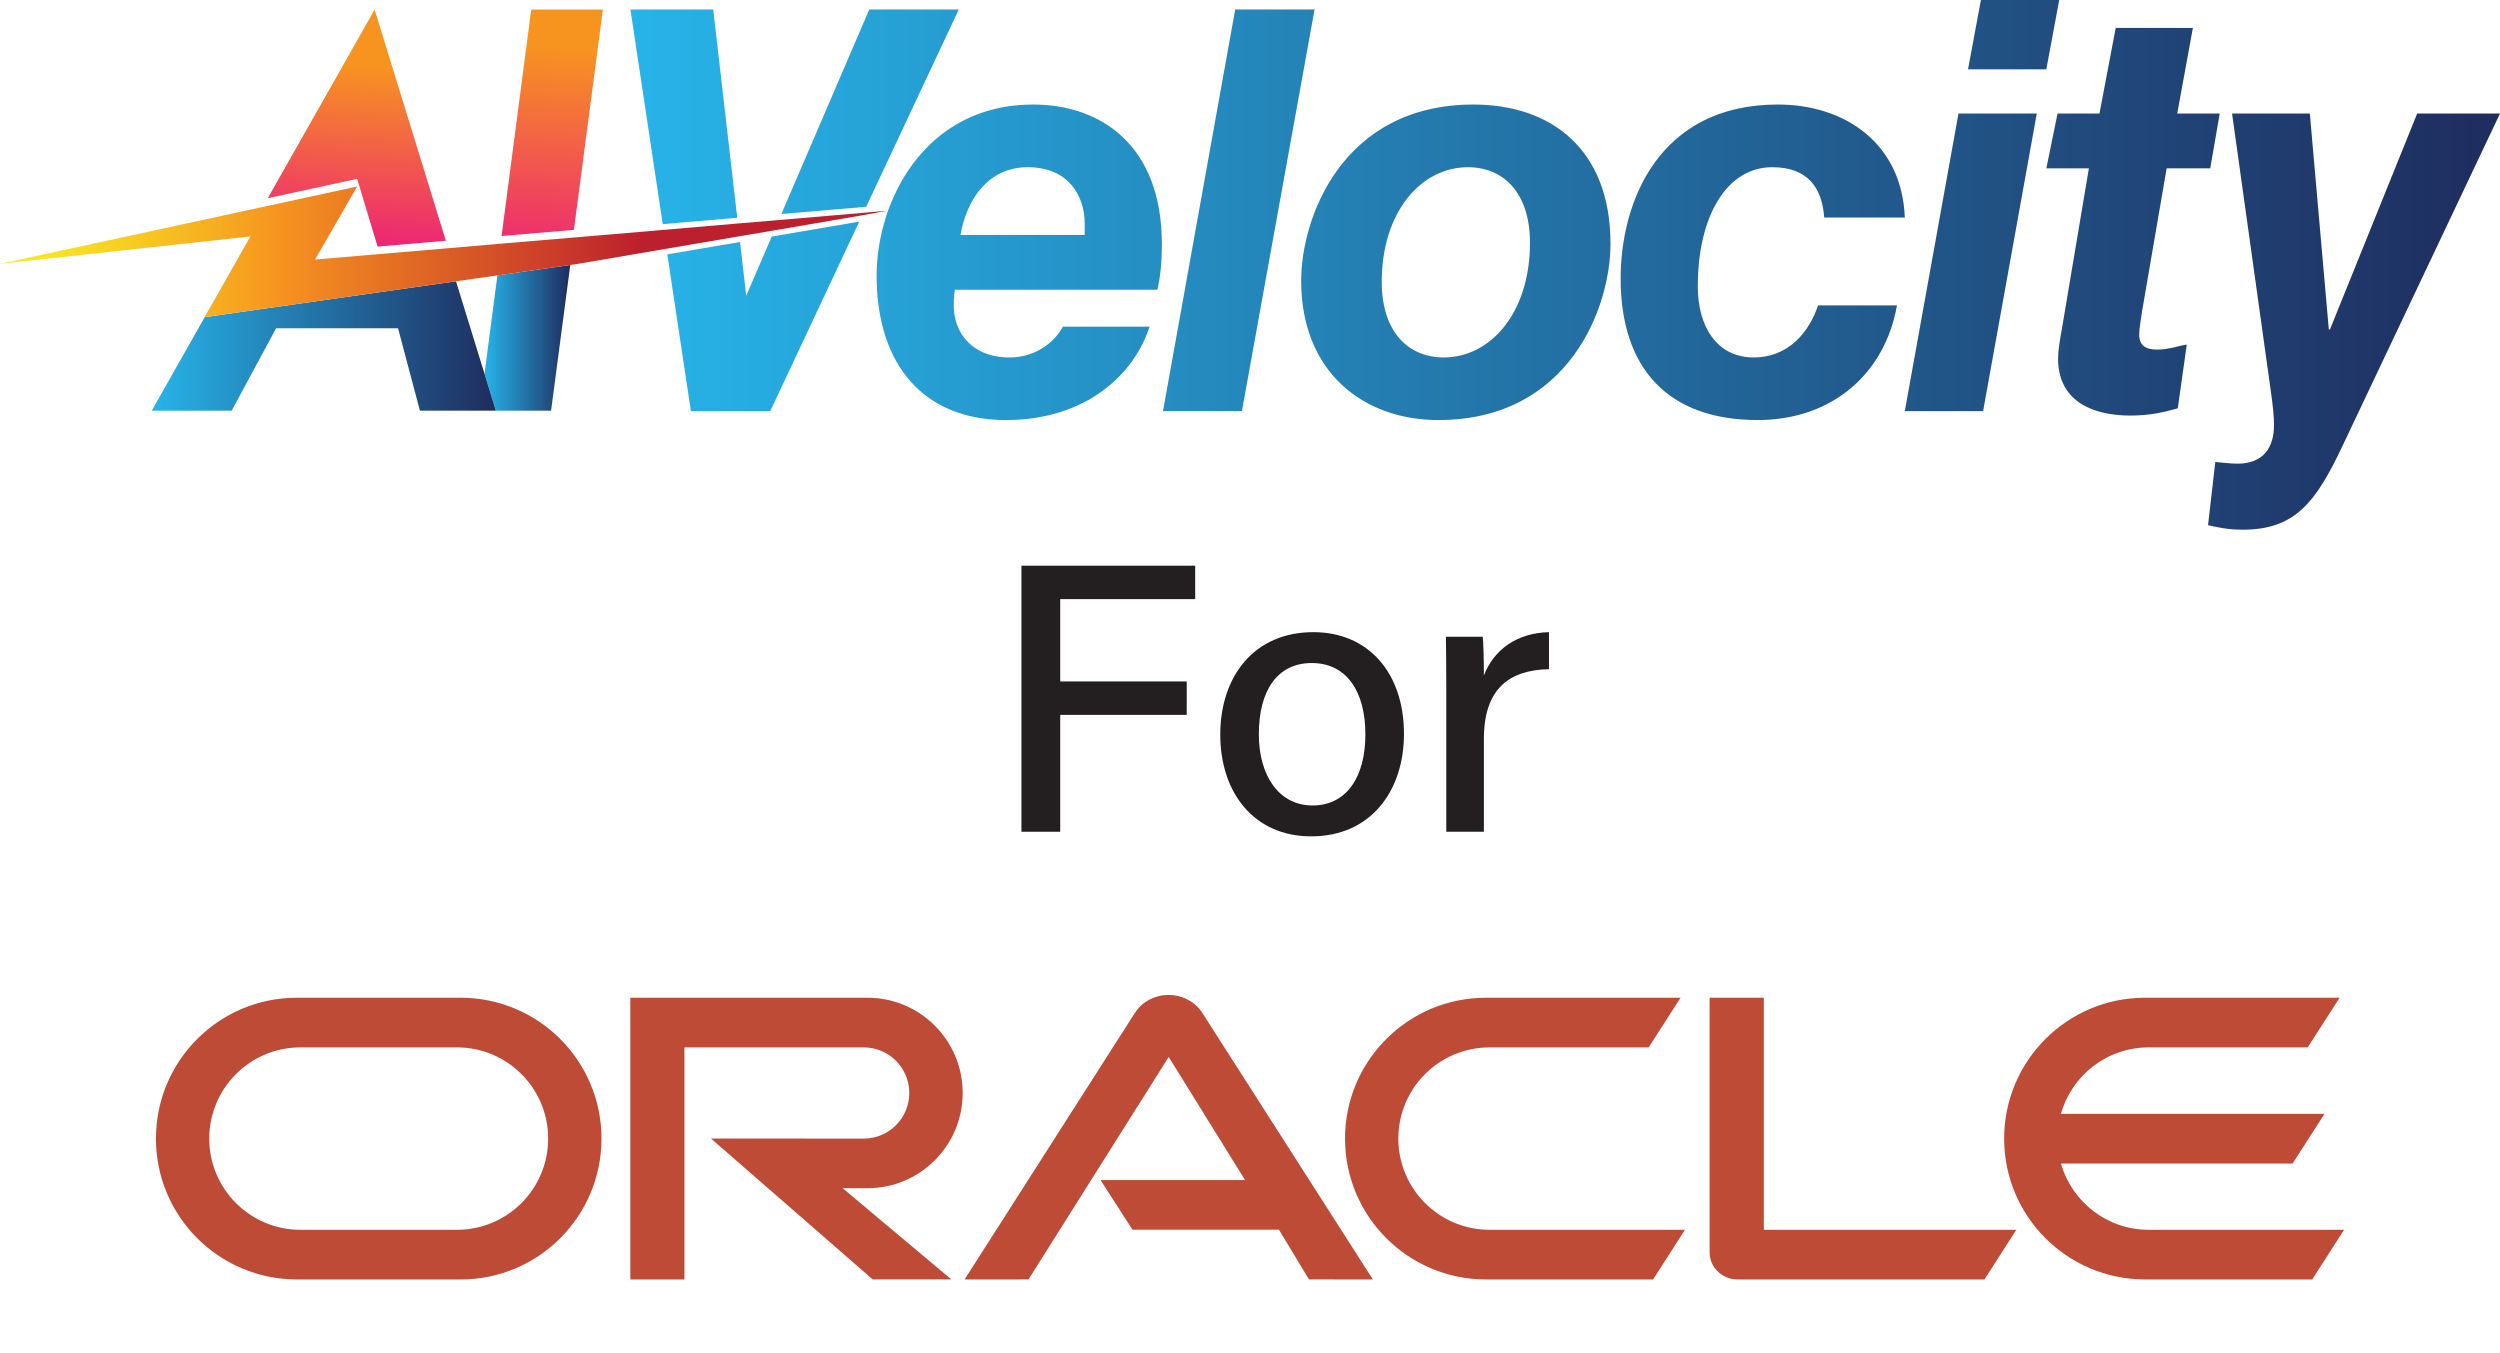
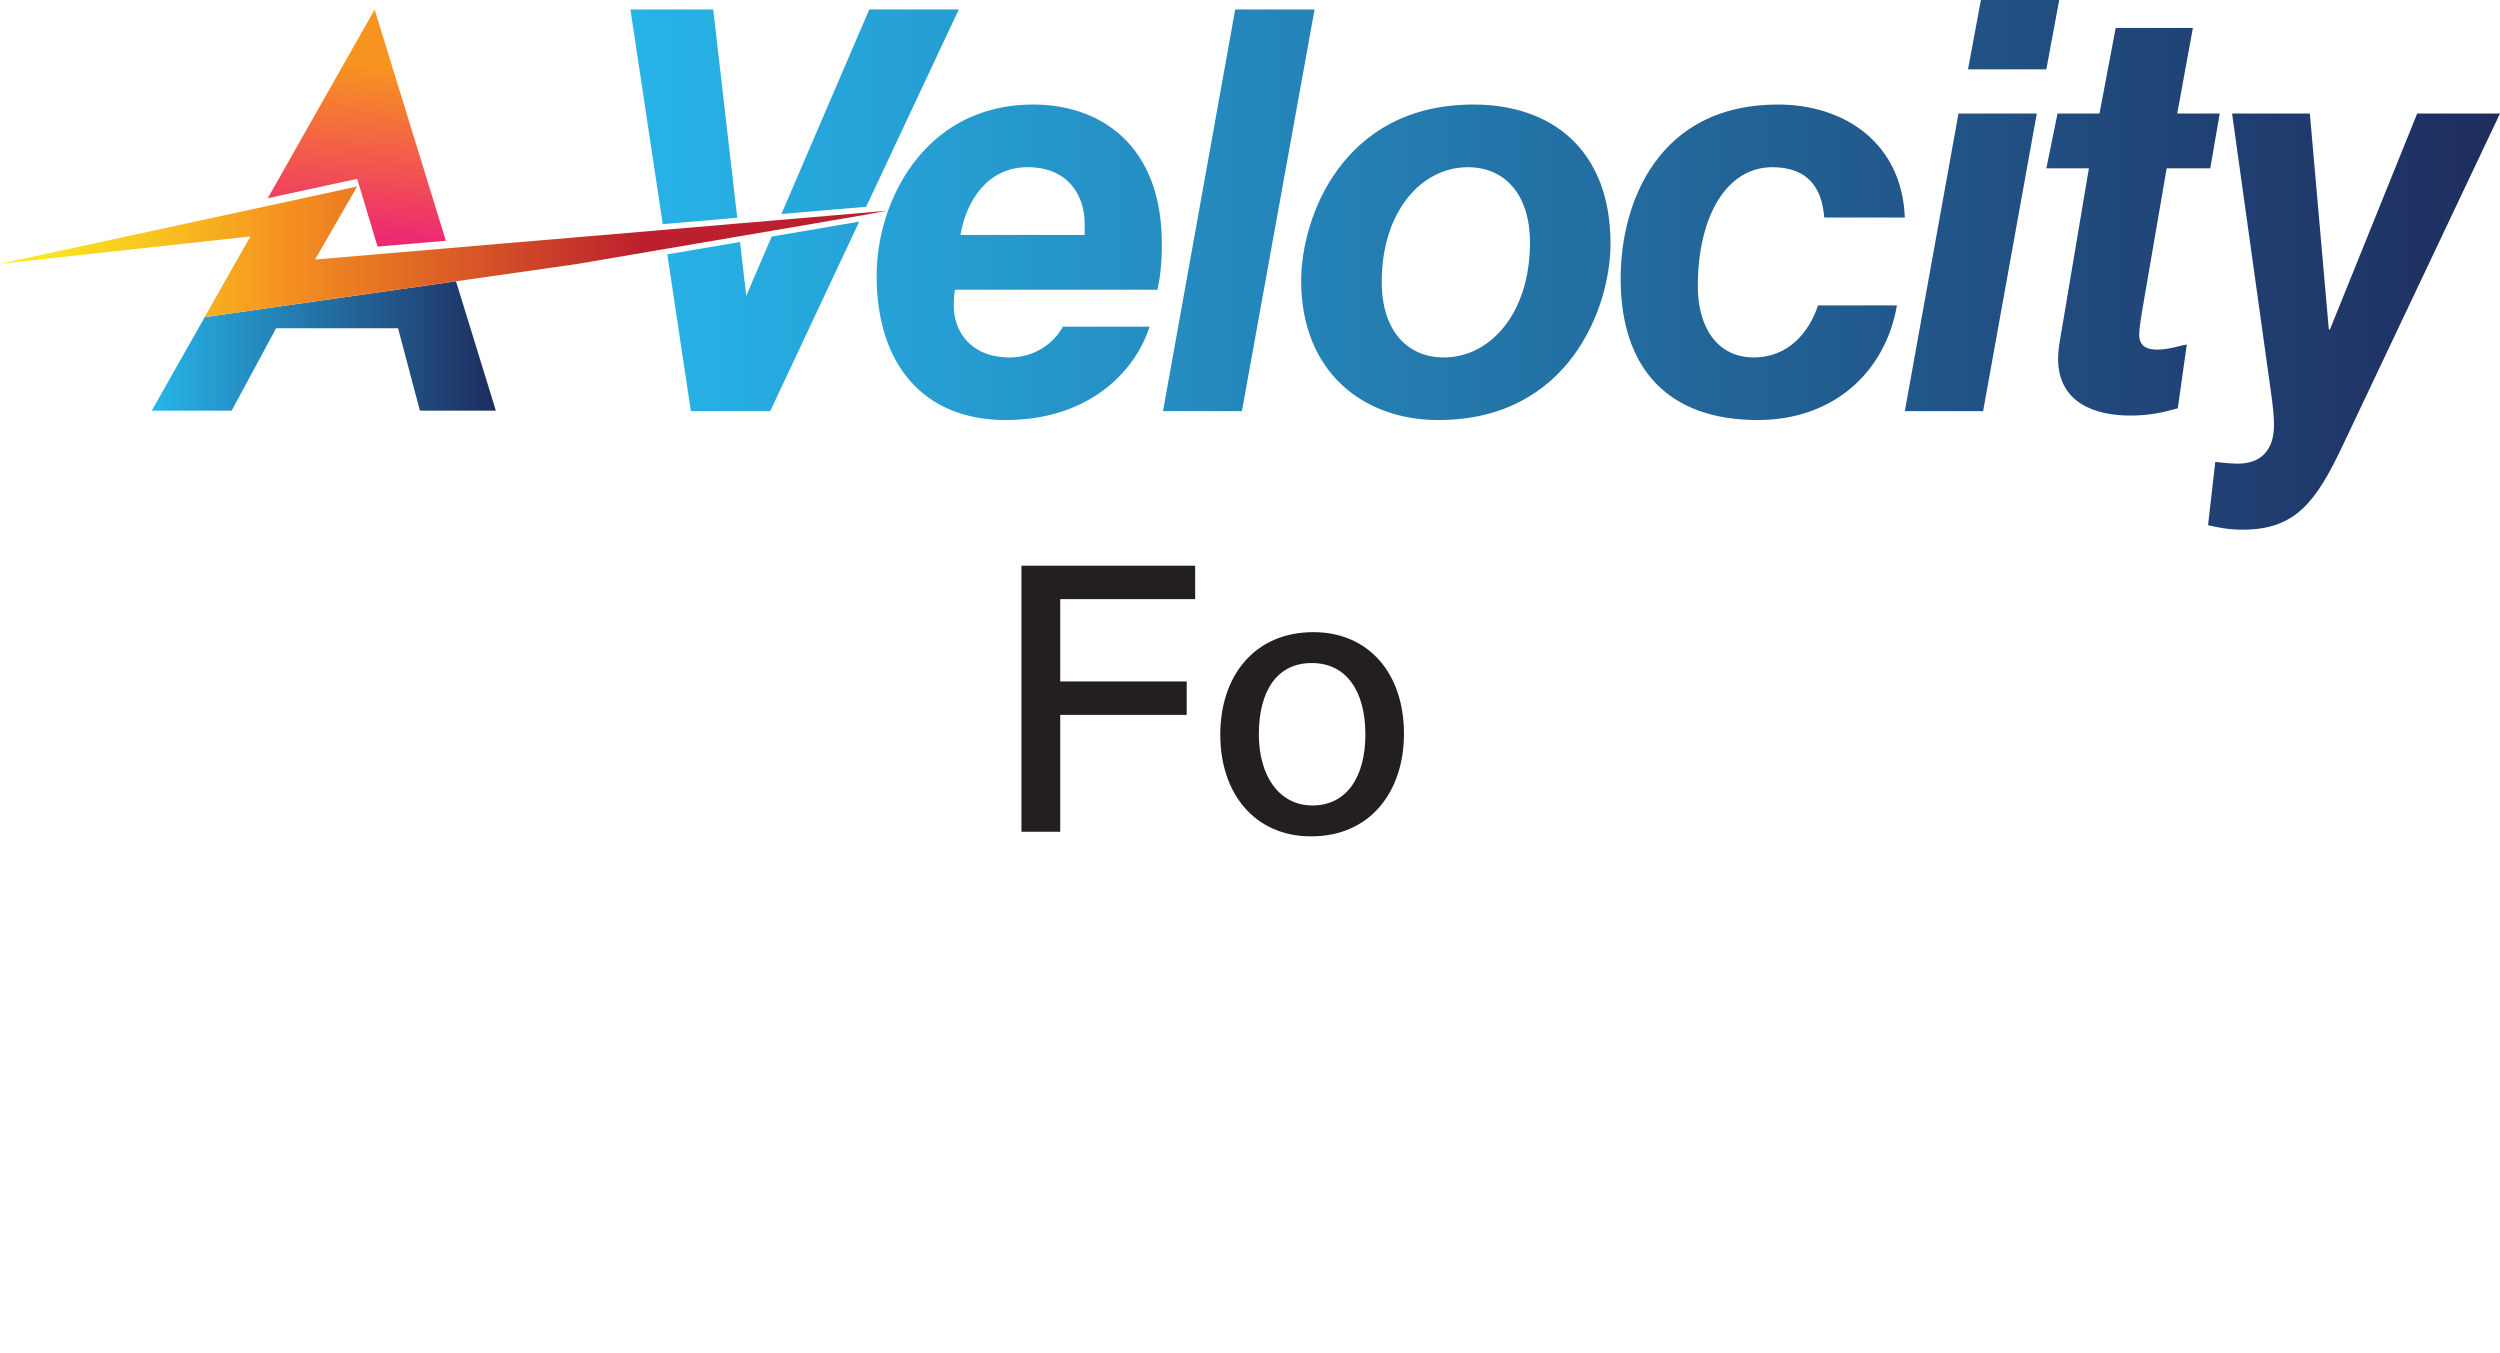
<svg xmlns="http://www.w3.org/2000/svg" xmlns:xlink="http://www.w3.org/1999/xlink" id="Layer_1" width="480.311" height="260.009" version="1.1" viewBox="0 0 480.311 260.009">
  <defs>
    <linearGradient id="linear-gradient" x1="121.118" y1="50.883" x2="480.311" y2="50.883" gradientUnits="userSpaceOnUse">
      <stop offset="0" stop-color="#27b4e9" />
      <stop offset="1" stop-color="#1f2c5e" />
    </linearGradient>
    <linearGradient id="linear-gradient1" x1="93.084" y1="64.904" x2="109.565" y2="64.904" xlink:href="#linear-gradient" />
    <linearGradient id="linear-gradient2" x1="106.98" y1="8.884" x2="103.883" y2="60.36" gradientUnits="userSpaceOnUse">
      <stop offset="0" stop-color="#f79420" />
      <stop offset="1" stop-color="#ea088b" />
    </linearGradient>
    <linearGradient id="linear-gradient3" x1="29.15" y1="62.162" x2="95.267" y2="62.162" xlink:href="#linear-gradient" />
    <linearGradient id="linear-gradient4" x1="70.337" y1="12.466" x2="67.724" y2="55.911" xlink:href="#linear-gradient2" />
    <linearGradient id="linear-gradient5" x1="0" y1="48.38" x2="170.59" y2="48.38" gradientUnits="userSpaceOnUse">
      <stop offset="0" stop-color="#fbed21" />
      <stop offset=".058" stop-color="#fae320" />
      <stop offset=".152" stop-color="#f8cb20" />
      <stop offset=".271" stop-color="#f6a320" />
      <stop offset=".321" stop-color="#f59120" />
      <stop offset=".548" stop-color="#d55227" />
      <stop offset=".722" stop-color="#bc202e" />
    </linearGradient>
  </defs>
  <g>
    <path d="M464.401,21.811l-16.758,41.486h-.218l-3.648-41.486h-14.943l7.412,53.087c.44,3.005.645,5.157.645,6.769,0,4.306-2.038,7.412-6.987,7.412-1.392,0-2.901-.205-4.293-.322l-1.392,12.144c1.934.44,3.868.863,6.652.863,10.106,0,14.075-5.258,19.247-16.229l30.193-63.724h-15.91ZM416.265,32.345h8.379l1.817-10.533h-8.161l3.005-16.45h-14.826l-3.119,16.45h-8.058l-2.152,10.533h8.174l-4.952,29.444c-.747,4.19-.967,5.698-.967,7.091,0,8.599,7.207,10.959,13.872,10.959,3.866,0,6.445-.645,9.126-1.392l1.729-12.247c-1.509.205-3.341.967-5.698.967-2.154,0-3.443-.762-3.443-2.901,0-1.084.322-2.899.542-4.41l4.731-27.51ZM380.581,0l-2.476,13.316h15.044l2.476-13.316h-15.044ZM376.273,21.811l-10.313,57.176h15.044l10.313-57.176h-15.044ZM336.941,68.674c-7.091,0-10.753-5.919-10.753-13.652,0-13.551,5.597-22.897,14.298-22.897,6.769,0,9.566,3.868,9.992,9.668h15.483c-.542-14.179-11.397-21.71-24.404-21.71-22.882,0-30.193,18.707-30.193,33.43,0,17.196,9.025,27.188,26.325,27.188,14.518,0,24.507-9.126,26.763-22.031h-15.161c-1.714,5.157-5.683,10.004-12.349,10.004ZM283.092,20.082c-25.256,0-33.107,21.829-33.107,33.856,0,17.52,11.938,26.763,26.338,26.763,25.256,0,33.094-21.811,33.094-33.853,0-18.166-11.384-26.765-26.325-26.765ZM277.393,68.674c-6.87,0-11.926-4.952-11.926-14.518,0-13.536,7.632-22.031,16.553-22.031,6.87,0,11.926,4.952,11.926,14.518,0,13.536-7.632,22.031-16.553,22.031ZM237.313,1.815l-13.872,77.172h15.161L252.562,1.815h-15.25ZM222.372,55.665c.527-2.372.848-5.053.848-8.817,0-18.912-11.703-26.765-24.712-26.765-14.457,0-23.365,8.923-27.451,19.249-.147.367-.294.747-.44,1.144,0,.013,0,.028-.015.043-.132.395-.263.79-.395,1.187-1.2,3.764-1.787,7.632-1.787,11.265,0,17.196,9.126,27.73,24.816,27.73,15.586,0,24.727-8.921,27.628-17.945h-16.657c-1.729,3.223-5.493,5.919-10.21,5.919-7.531,0-10.753-5.053-10.753-9.888,0-1.729.104-2.476.22-3.121h38.908ZM197.424,32.124c7.954,0,10.971,5.597,10.971,10.855v2.154h-23.862c1.068-6.344,5.053-13.009,12.89-13.009ZM137.026,1.815h-15.908l6.21,41.253,14.313-1.23-4.615-40.022ZM148.261,45.455l-4.891,11.382-1.187-10.341-13.976,2.372,4.528,30.119h15.247l17.097-36.402-16.819,2.871ZM167.012,1.815l-16.89,39.303,16.29-1.39L184.21,1.815h-17.199Z" fill="url(#linear-gradient)" />
    <g>
-       <polygon points="93.084 71.813 95.267 78.903 105.874 78.903 109.565 50.905 95.562 52.905 93.084 71.813" fill="url(#linear-gradient1)" />
-       <polygon points="115.828 1.833 102.06 1.833 96.363 45.344 110.26 44.16 115.828 1.833" fill="url(#linear-gradient2)" />
      <polygon points="87.608 54.041 39.367 60.928 48.125 45.421 48.113 45.423 29.15 78.903 44.508 78.903 53.049 63.065 76.473 63.065 80.679 78.903 92.155 78.903 95.267 78.903 93.084 71.813 87.608 54.041" fill="url(#linear-gradient3)" />
      <polygon points="72.542 47.375 85.66 46.257 71.972 1.833 51.441 38.082 68.619 34.361 72.542 47.375" fill="url(#linear-gradient4)" />
      <polygon points="170.59 40.477 170.033 40.565 165.636 41.368 148.775 44.254 142.051 45.397 128.032 47.785 110.82 50.729 109.56 50.905 95.555 52.912 87.615 54.04 39.33 60.929 48.113 45.423 48.107 45.426 0 50.685 51.447 39.552 68.616 35.831 60.53 49.865 72.542 48.839 85.667 47.726 96.361 46.803 110.263 45.631 127.49 44.166 141.773 42.936 149.625 42.277 165.87 40.885 170.048 40.521 170.59 40.477" fill="url(#linear-gradient5)" />
    </g>
  </g>
  <g>
    <path d="M196.243,108.684h33.379v6.422h-25.926v15.817h24.301v6.422h-24.301v22.455h-7.453v-51.117Z" fill="#231f20" />
    <path d="M269.737,140.994c0,10.899-6.302,19.691-17.837,19.691-10.906,0-17.456-8.304-17.456-19.551,0-11.16,6.483-19.683,17.891-19.683,10.524,0,17.402,7.788,17.402,19.544ZM241.856,141.067c0,8.023,3.908,13.683,10.304,13.683,6.51,0,10.164-5.413,10.164-13.649,0-8.317-3.647-13.716-10.311-13.716-6.584,0-10.157,5.252-10.157,13.683Z" fill="#231f20" />
-     <path d="M277.865,132.51c0-4.945-.041-7.962-.073-10.177h7.084c.107,1.01.214,4.102.214,7.44,1.9-4.918,6.276-8.163,12.505-8.323v7.118c-7.654.147-12.505,3.774-12.505,13.401v17.831h-7.225v-27.291Z" fill="#231f20" />
  </g>
-   <path d="M412.825,236.275c-8.012,0-14.786-5.386-16.856-12.734h44.498l6.132-9.545h-50.643c2.071-7.371,8.84-12.769,16.869-12.769h30.542l6.137-9.54h-37.394c-14.937,0-27.065,12.116-27.065,27.065s12.128,27.059,27.065,27.059h32.121l6.12-9.536h-37.526M285.483,245.811c-14.943,0-27.072-12.109-27.072-27.059s12.128-27.065,27.072-27.065h37.394l-6.13,9.542h-30.559c-9.683-.002-17.533,7.844-17.533,17.523s7.85,17.523,17.533,17.523h37.531l-6.114,9.536h-32.121ZM87.794,236.275c9.681,0,17.519-7.844,17.519-17.523s-7.84-17.523-17.519-17.523h-30.067c-9.677-.002-17.525,7.844-17.525,17.523s7.85,17.523,17.525,17.523h30.067ZM57.031,245.811c-14.945,0-27.072-12.109-27.072-27.059s12.126-27.065,27.072-27.065h31.465c14.947,0,27.065,12.116,27.065,27.065s-12.118,27.069-27.065,27.069c0,0-31.465-.011-31.465-.011ZM166.654,228.288c10.104,0,18.299-8.197,18.299-18.303s-8.195-18.299-18.299-18.299h-45.555v54.124h10.402v-44.584h34.436c4.85,0,8.758,3.919,8.758,8.76s-3.908,8.765-8.758,8.765l-29.336-.011,31.066,27.069h15.122l-20.903-17.531,4.766.008h.002ZM338.878,236.269v-44.582h-10.419v48.94c0,1.356.549,2.647,1.516,3.616,1.022,1.009,2.367,1.568,3.816,1.568h47.47l6.126-9.542h-48.511.002ZM211.433,226.714h27.774l-14.672-23.647-26.937,42.742-12.28.011,32.794-51.328c1.392-2.088,3.79-3.341,6.406-3.341,2.58,0,4.949,1.217,6.345,3.248l32.903,51.418-12.284-.011-5.762-9.553h-28.146l-6.139-9.545-.002.004Z" fill="#be4b36" />
</svg>